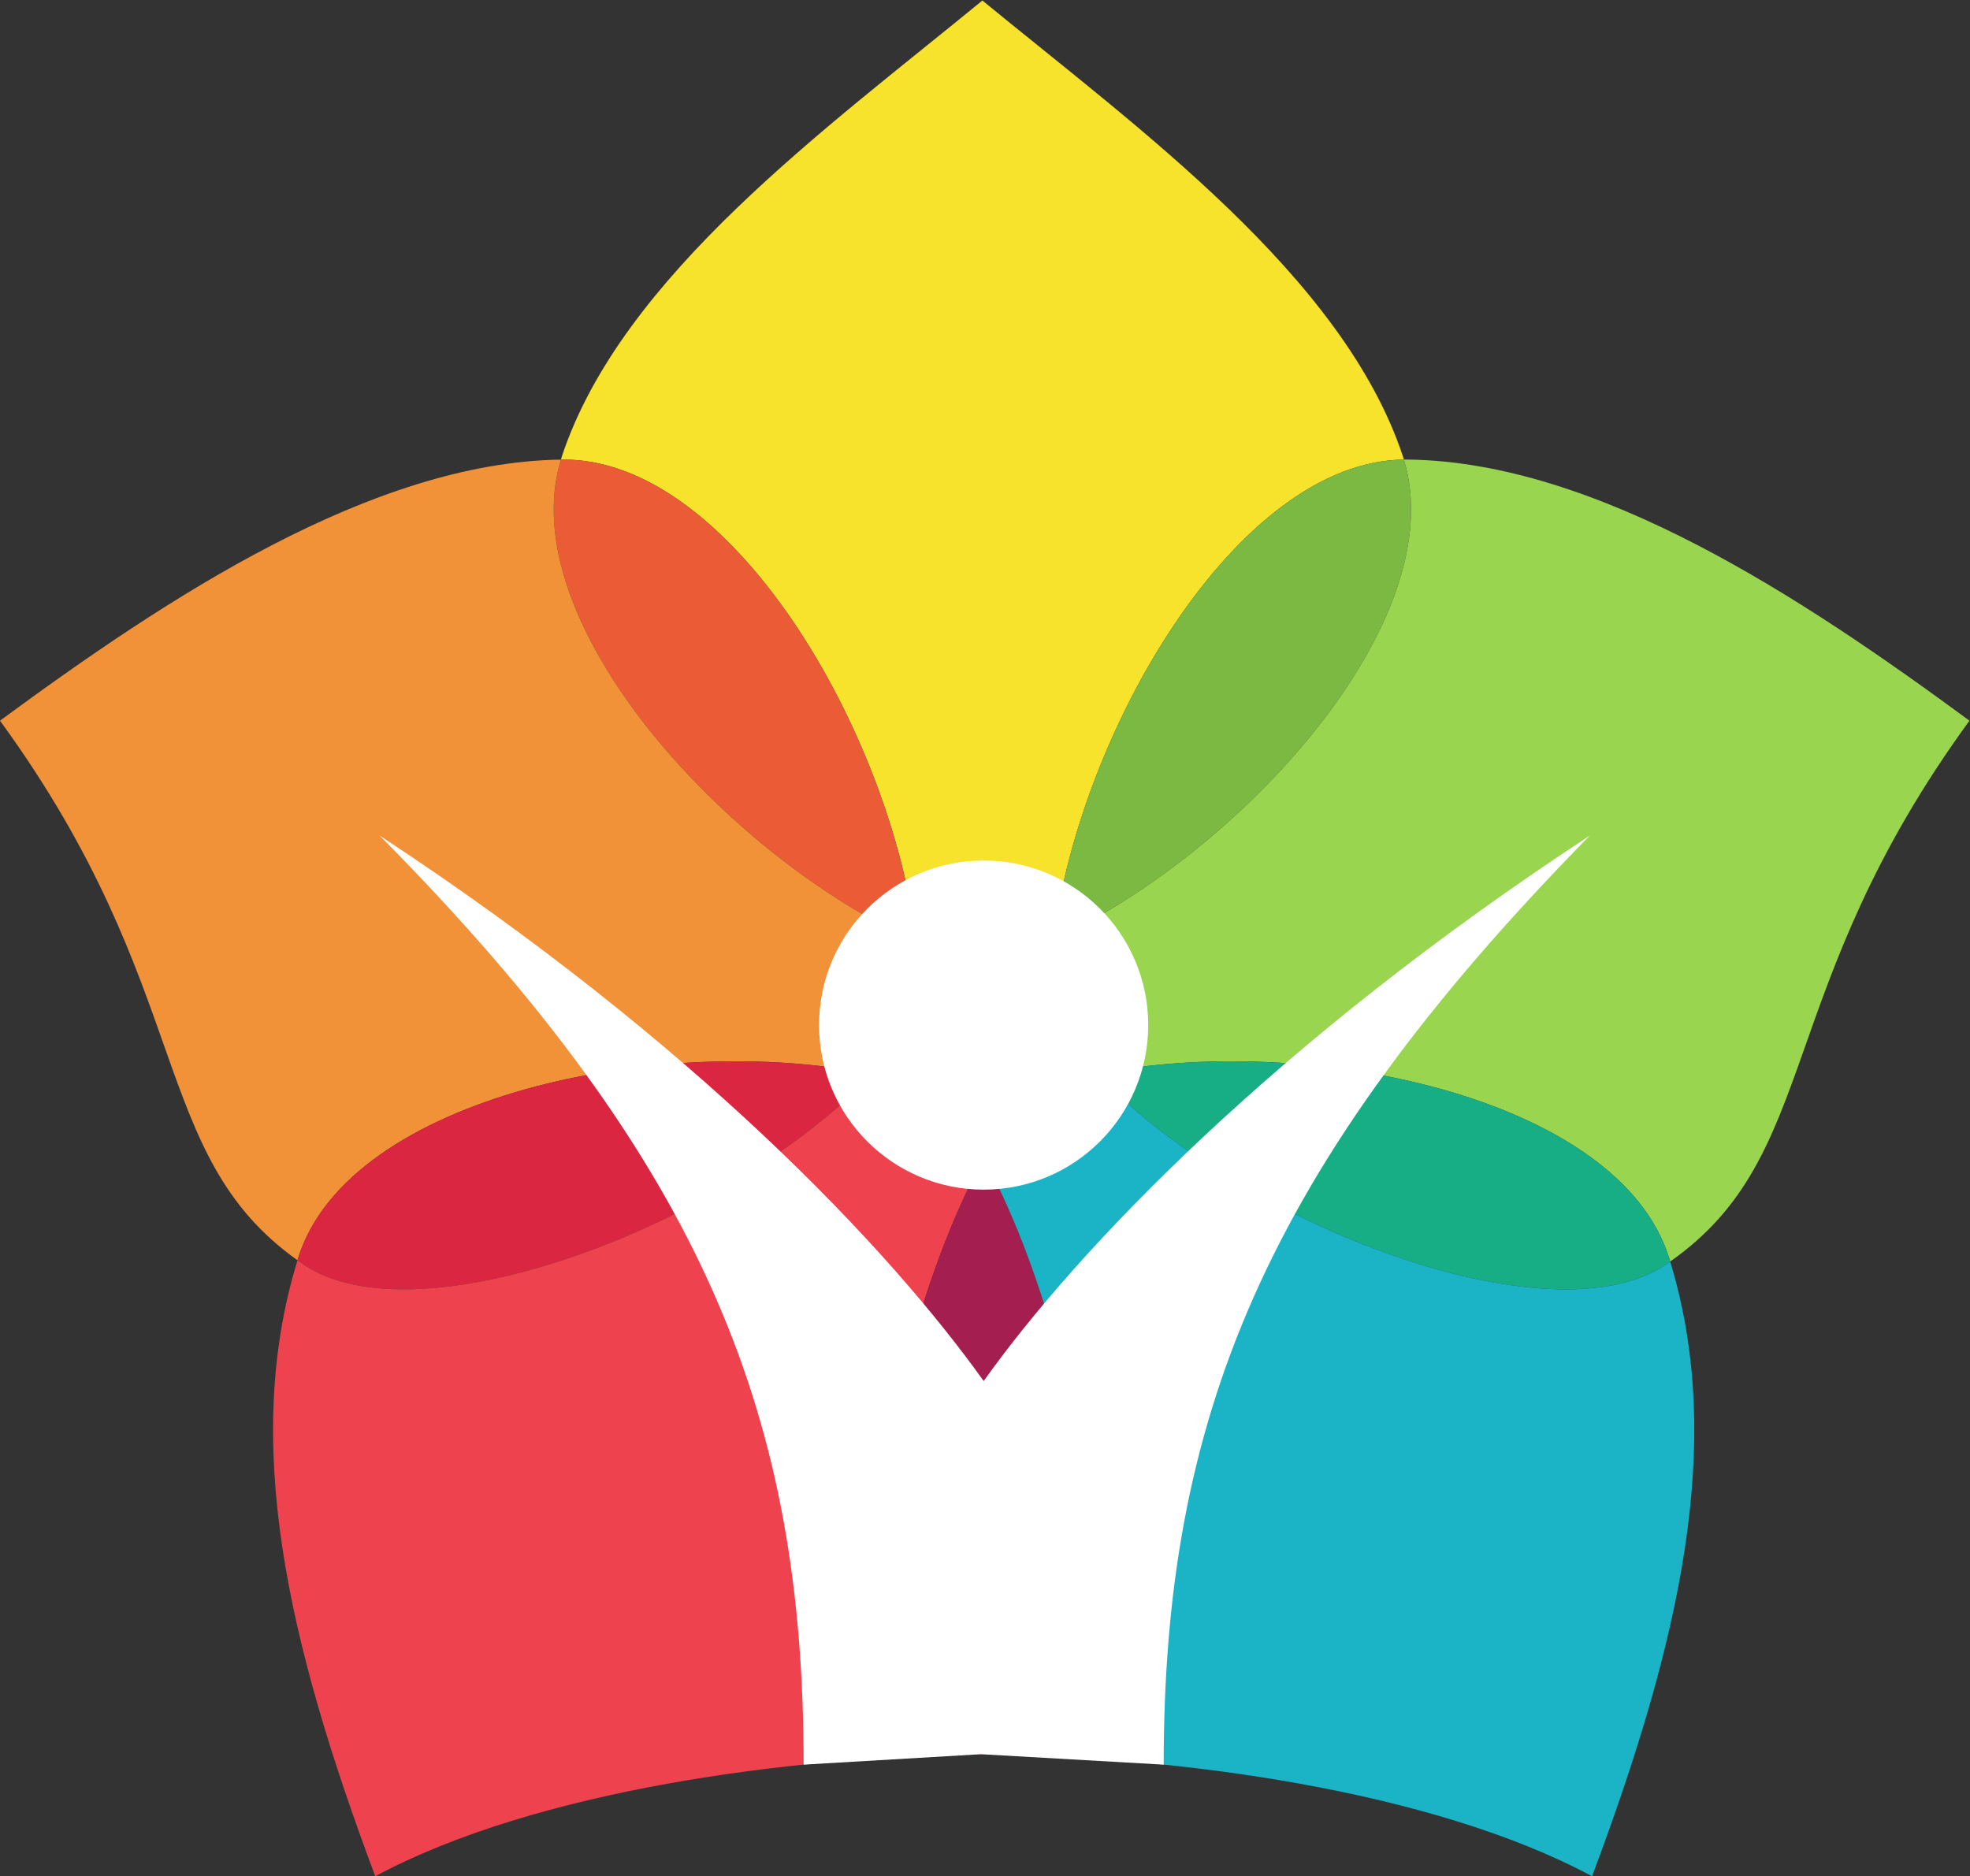
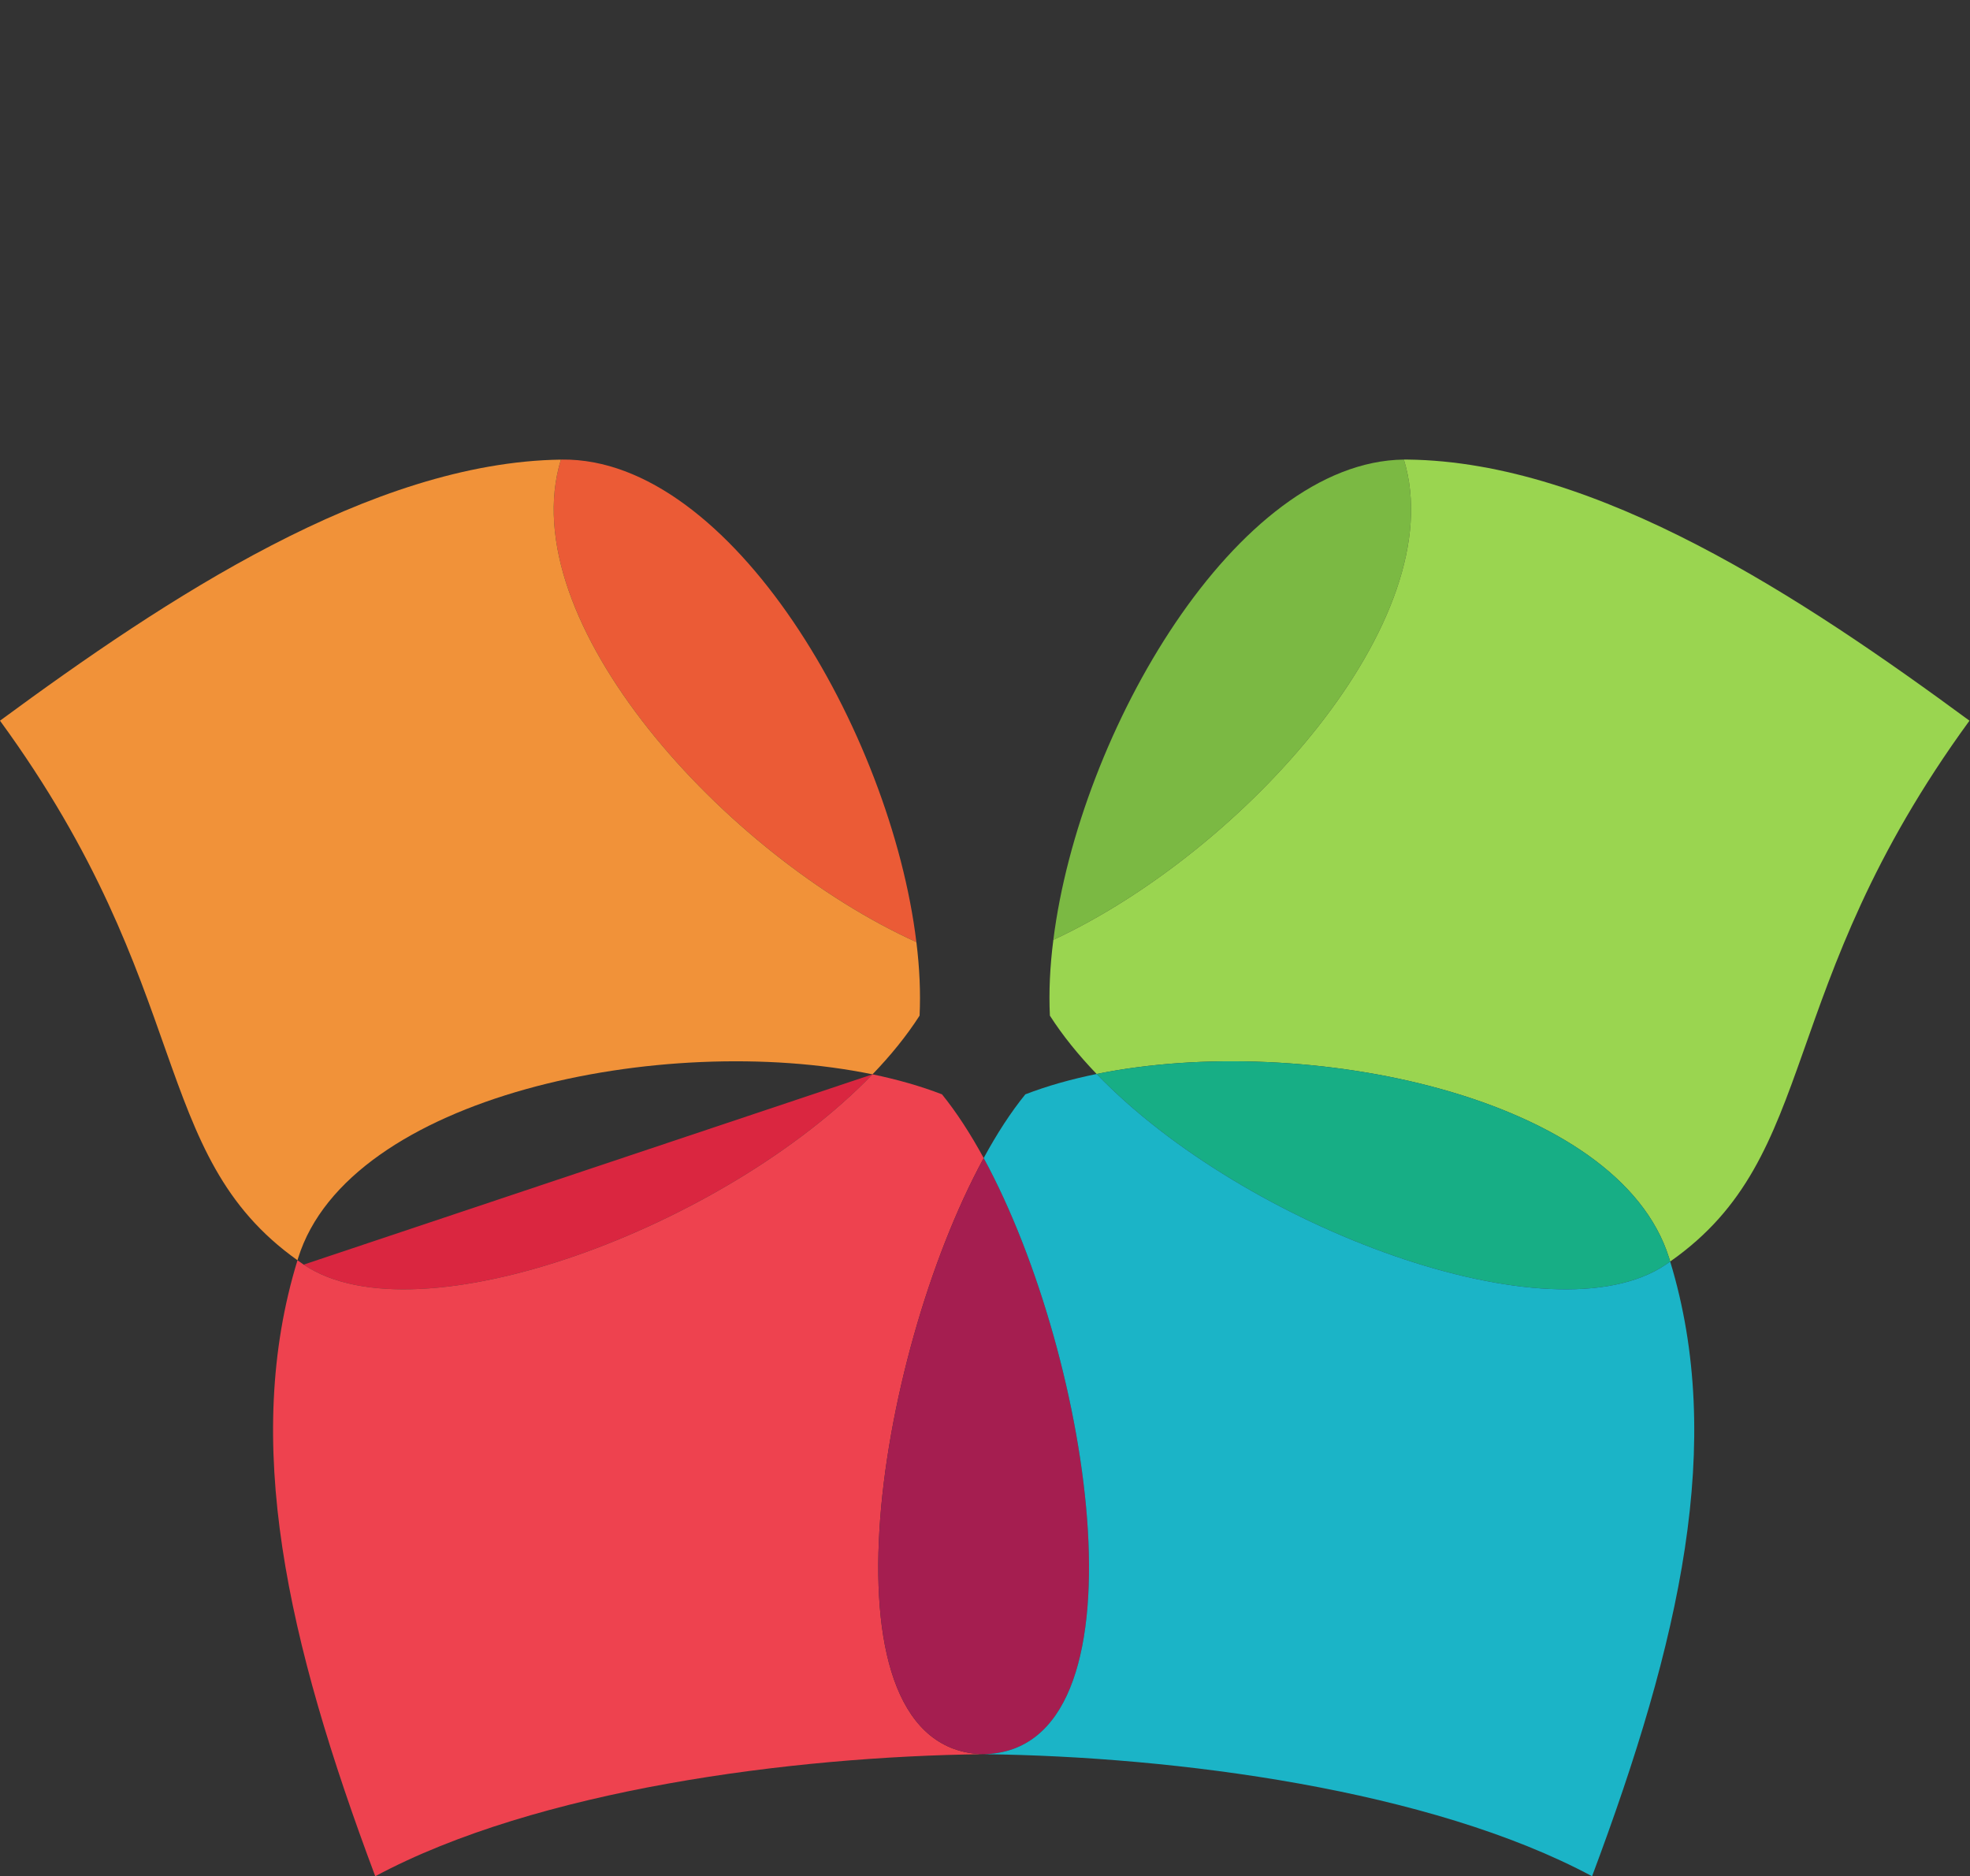
<svg xmlns="http://www.w3.org/2000/svg" viewBox="0 0 267.333 254.64" height="254.64" width="267.333" xml:space="preserve" id="svg2">
  <rect x="0" y="0" width="267.333" height="254.64" fill="#333333" stroke="none" />
  <defs id="defs6" />
  <g transform="matrix(1.333,0,0,-1.333,0,254.64)" id="g10">
    <g transform="scale(0.1)" id="g12">
-       <path id="path14" style="fill:#f7e22c;fill-opacity:1;fill-rule:nonzero;stroke:none" d="m 1429.17,1442.37 c -170.24,-2.09 -330.2,-277.12 -356.84,-488.987 -24.56,-11.465 -48.86,-20.528 -72.24,-26.797 -21.75,5.859 -44.317,14.109 -67.199,24.5 -25.926,213.754 -188.582,493.224 -360.762,491.284 -0.359,0 -0.77,0 -1.121,-0.05 0.351,1.32 0.762,2.59 1.172,3.88 61.133,183.38 269.988,333.86 427.91,463.56 157.92,-129.7 366.78,-280.18 427.91,-463.56 0.41,-1.29 0.81,-2.56 1.17,-3.83" />
      <path id="path16" style="fill:#7bb943;fill-opacity:1;fill-rule:nonzero;stroke:none" d="m 1072.33,953.383 c 26.64,211.867 186.6,486.897 356.84,488.987 49.77,-162.76 -163.27,-398.93 -356.84,-488.987" />
      <path id="path18" style="fill:#9ad550;fill-opacity:1;fill-rule:nonzero;stroke:none" d="m 2004.96,1176.51 c -200.6,-275.139 -149.81,-442.178 -304.68,-550.639 -0.36,1.168 -0.71,2.348 -1.07,3.52 -51.24,164.687 -369.78,230.66 -582.82,187.418 -18.55,19.312 -34.64,39.171 -47.58,59.39 -1.17,24.25 0.05,50.18 3.52,77.184 193.57,90.057 406.61,326.227 356.84,488.987 h 3.72 c 193.27,-2.19 402.65,-141.16 572.07,-265.86" />
      <path id="path20" style="fill:#eb5b36;fill-opacity:1;fill-rule:nonzero;stroke:none" d="m 932.891,951.086 c -194.844,88.234 -412.059,327.054 -361.883,491.234 0.351,0.05 0.762,0.05 1.121,0.05 172.18,1.94 334.836,-277.53 360.762,-491.284" />
      <path id="path22" style="fill:#f19239;fill-opacity:1;fill-rule:nonzero;stroke:none" d="m 936.152,876.199 c -13.035,-20.32 -29.238,-40.347 -47.929,-59.75 -213.035,43.961 -533.262,-21.91 -584.715,-187.058 -0.254,-0.762 -0.461,-1.481 -0.656,-2.243 C 150.273,735.66 199.844,902.488 0,1176.51 c 169.121,124.45 377.988,263.11 571.008,265.81 -50.176,-164.18 167.039,-403 361.883,-491.234 3.261,-26.18 4.386,-51.348 3.261,-74.887" />
-       <path id="path24" style="fill:#da2640;fill-opacity:1;fill-rule:nonzero;stroke:none" d="M 888.223,816.449 C 737.637,660.309 425.059,544.27 309.16,622.719 c -2.137,1.422 -4.226,2.902 -6.308,4.429 0.195,0.762 0.402,1.481 0.656,2.243 51.453,165.148 371.68,231.019 584.715,187.058" />
+       <path id="path24" style="fill:#da2640;fill-opacity:1;fill-rule:nonzero;stroke:none" d="M 888.223,816.449 C 737.637,660.309 425.059,544.27 309.16,622.719 " />
      <path id="path26" style="fill:#ee424f;fill-opacity:1;fill-rule:nonzero;stroke:none" d="M 1001.42,731.172 C 890.004,526.488 830.098,128.941 1000.55,124.25 806.504,121.91 546.652,88.281 382.012,0 c -90.215,240.66 -135.653,442.988 -79.16,627.148 2.082,-1.527 4.171,-3.007 6.308,-4.429 115.899,-78.449 428.477,37.59 579.063,193.73 25.312,-5.25 49.101,-12.019 70.754,-20.379 14.675,-18.082 28.886,-40.039 42.443,-64.851 v -0.047" />
      <path id="path28" style="fill:#17ae85;fill-opacity:1;fill-rule:nonzero;stroke:none" d="m 1700.28,625.871 c -1.47,-1.109 -2.95,-2.141 -4.48,-3.152 -115.94,-78.508 -428.93,37.742 -579.41,194.09 213.04,43.242 531.58,-22.731 582.82,-187.418 0.36,-1.172 0.71,-2.352 1.07,-3.52" />
      <path id="path30" style="fill:#a51e50;fill-opacity:1;fill-rule:nonzero;stroke:none" d="m 1001.42,124.25 h -0.36 c -171.068,3.871 -111.158,402.031 0.36,606.922 111.45,-205.031 171.36,-603.5 0,-606.922" />
      <path id="path32" style="fill:#1bb4c7;fill-opacity:1;fill-rule:nonzero;stroke:none" d="m 1620.76,0 c -164.64,88.281 -424.5,121.91 -618.53,124.25 h -0.81 c 171.36,3.422 111.45,401.891 0,606.922 v 0.047 c 13.44,24.812 27.7,46.769 42.38,64.851 22.16,8.559 46.61,15.442 72.59,20.739 150.48,-156.348 463.47,-272.598 579.41,-194.09 1.53,1.011 3.01,2.043 4.48,3.152 C 1756.22,442.02 1710.77,240.09 1620.76,0" />
-       <path id="path34" style="fill:#ffffff;fill-opacity:1;fill-rule:nonzero;stroke:none" d="m 1168.91,866.578 c 0,-92.519 -75.01,-167.527 -167.54,-167.527 -92.53,0 -167.542,75.008 -167.542,167.527 0,92.535 75.012,167.552 167.542,167.552 92.53,0 167.54,-75.017 167.54,-167.552" />
-       <path id="path36" style="fill:#ffffff;fill-opacity:1;fill-rule:nonzero;stroke:none" d="m 1001.42,504.23 c -0.05,0 0,0 -0.05,0 -96.507,135.168 -294.807,345.29 -614.807,555.27 335,-338.328 431.554,-596.941 431.554,-945.879 l 180.457,10.629 186.086,-10.629 c 0,348.938 99.97,605.879 433.74,945.879 -320,-209.98 -520.48,-420.102 -616.98,-555.27" />
    </g>
  </g>
</svg>